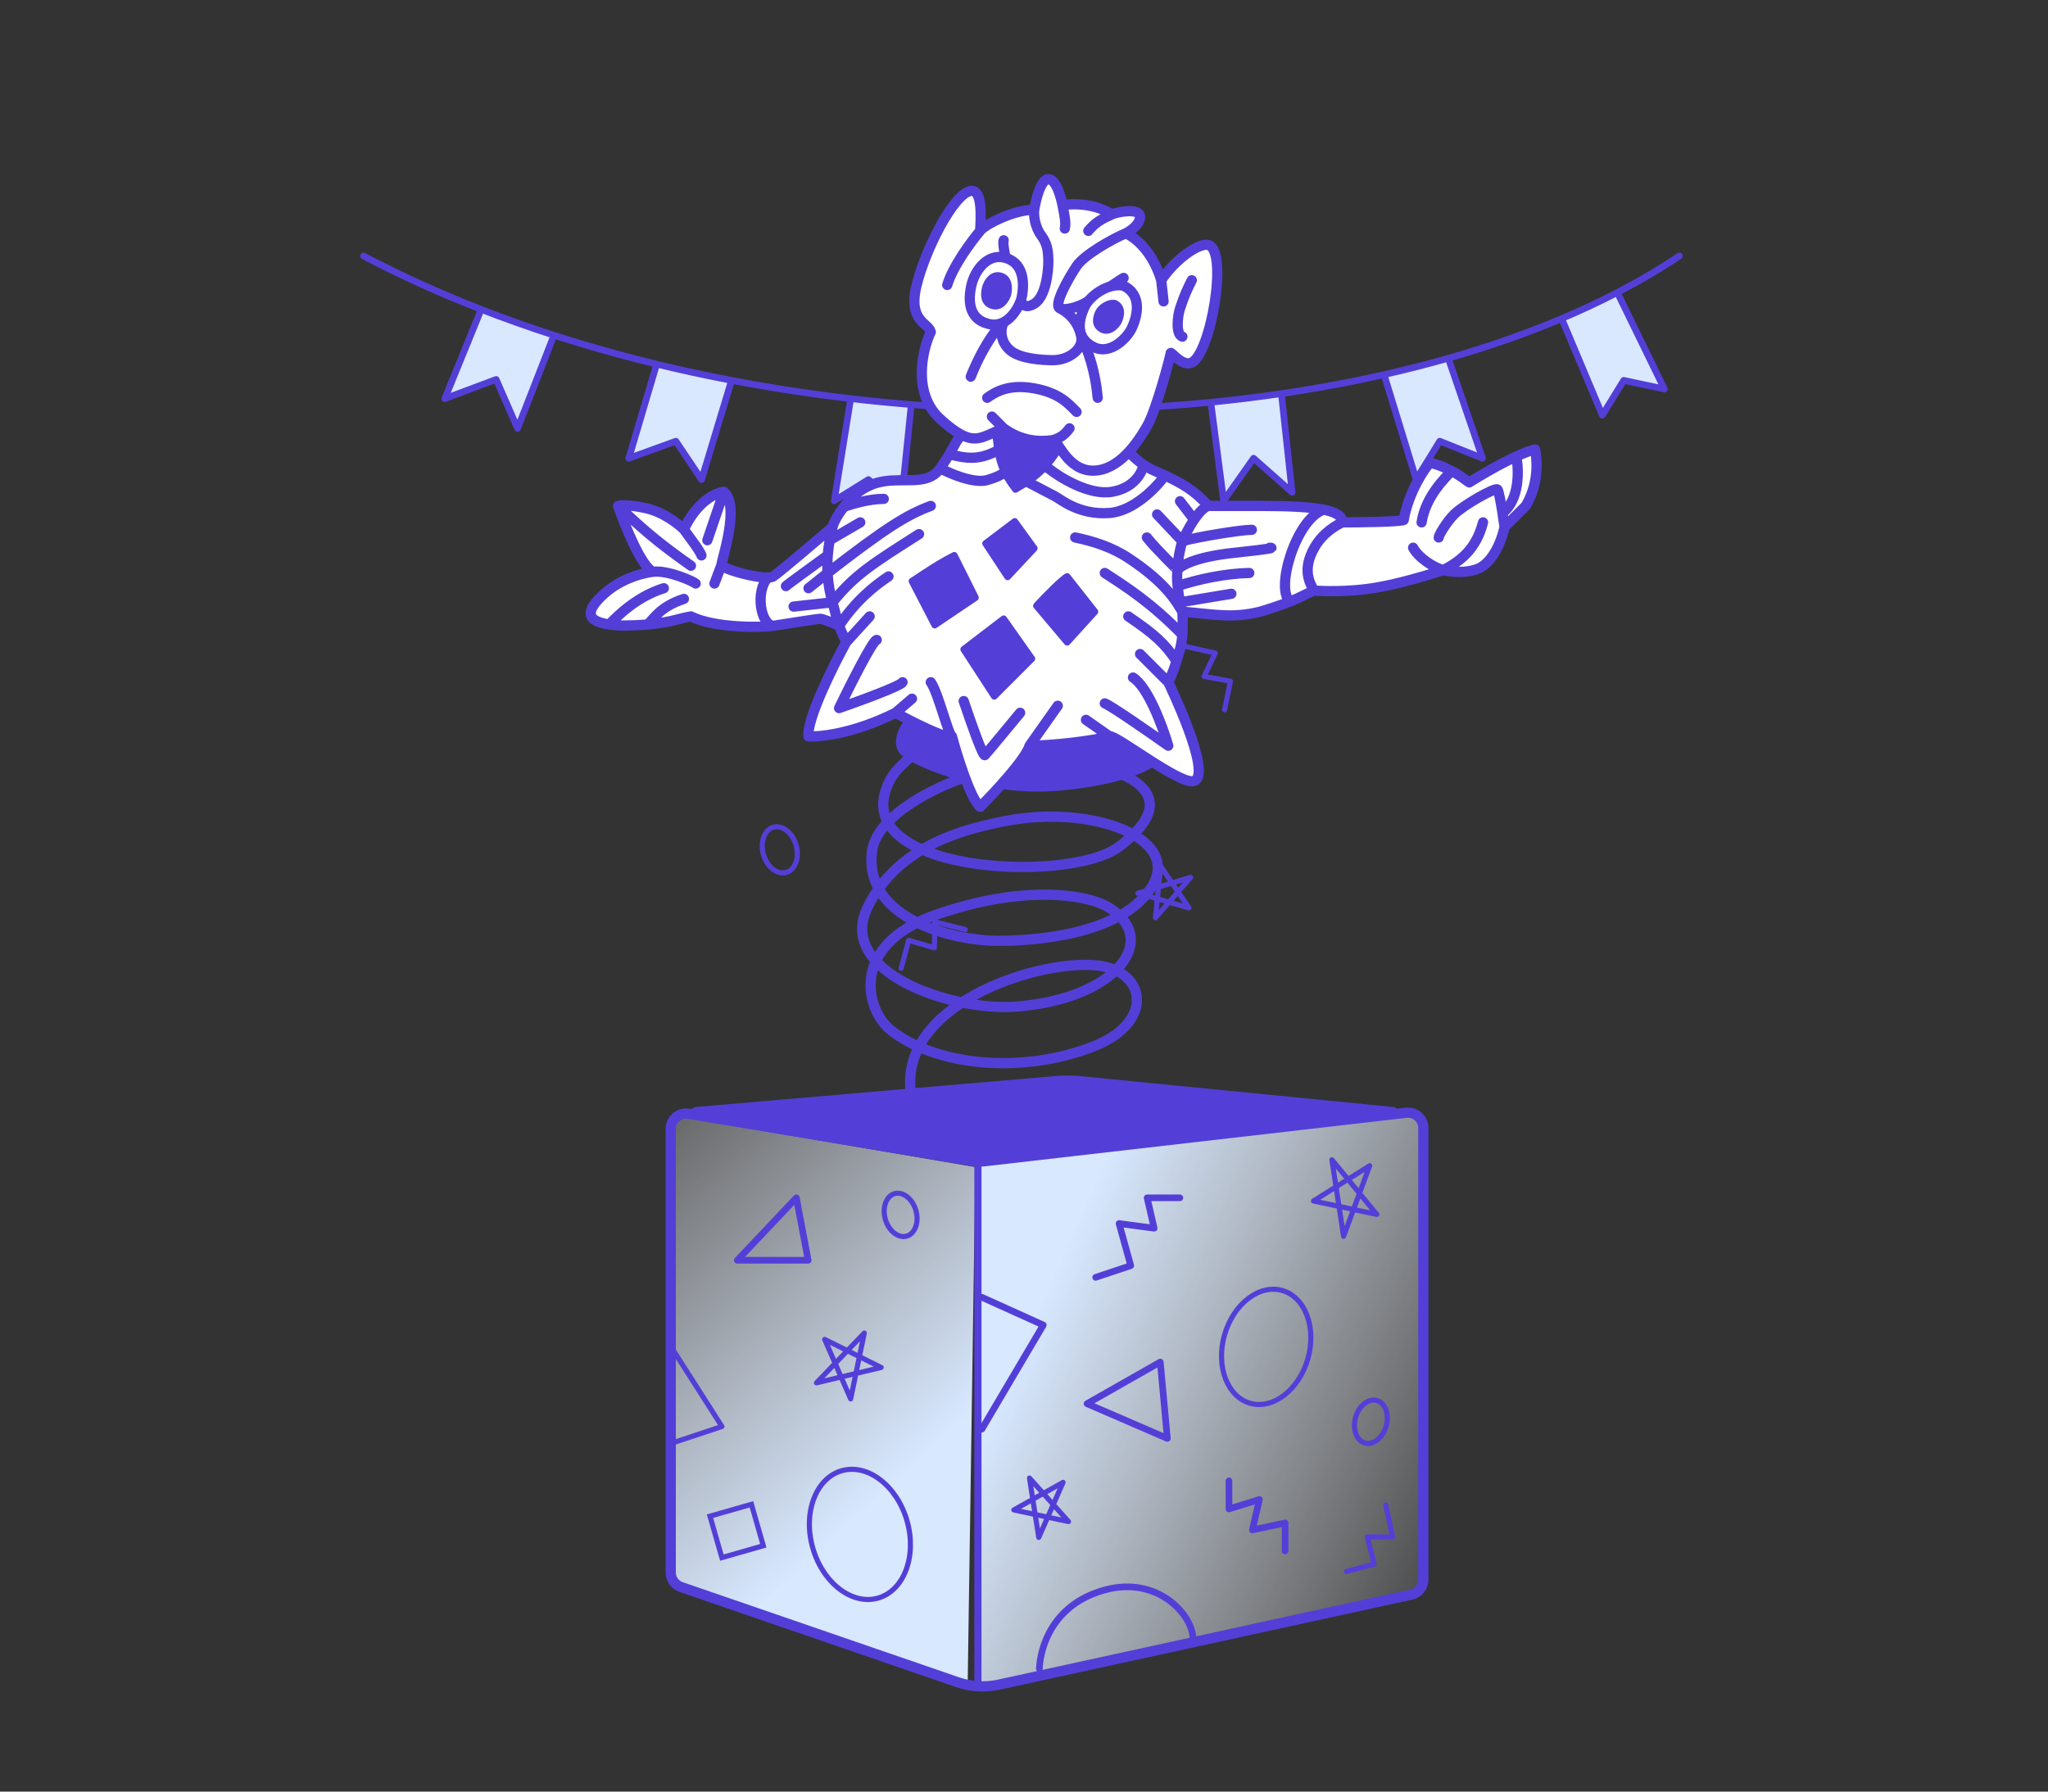
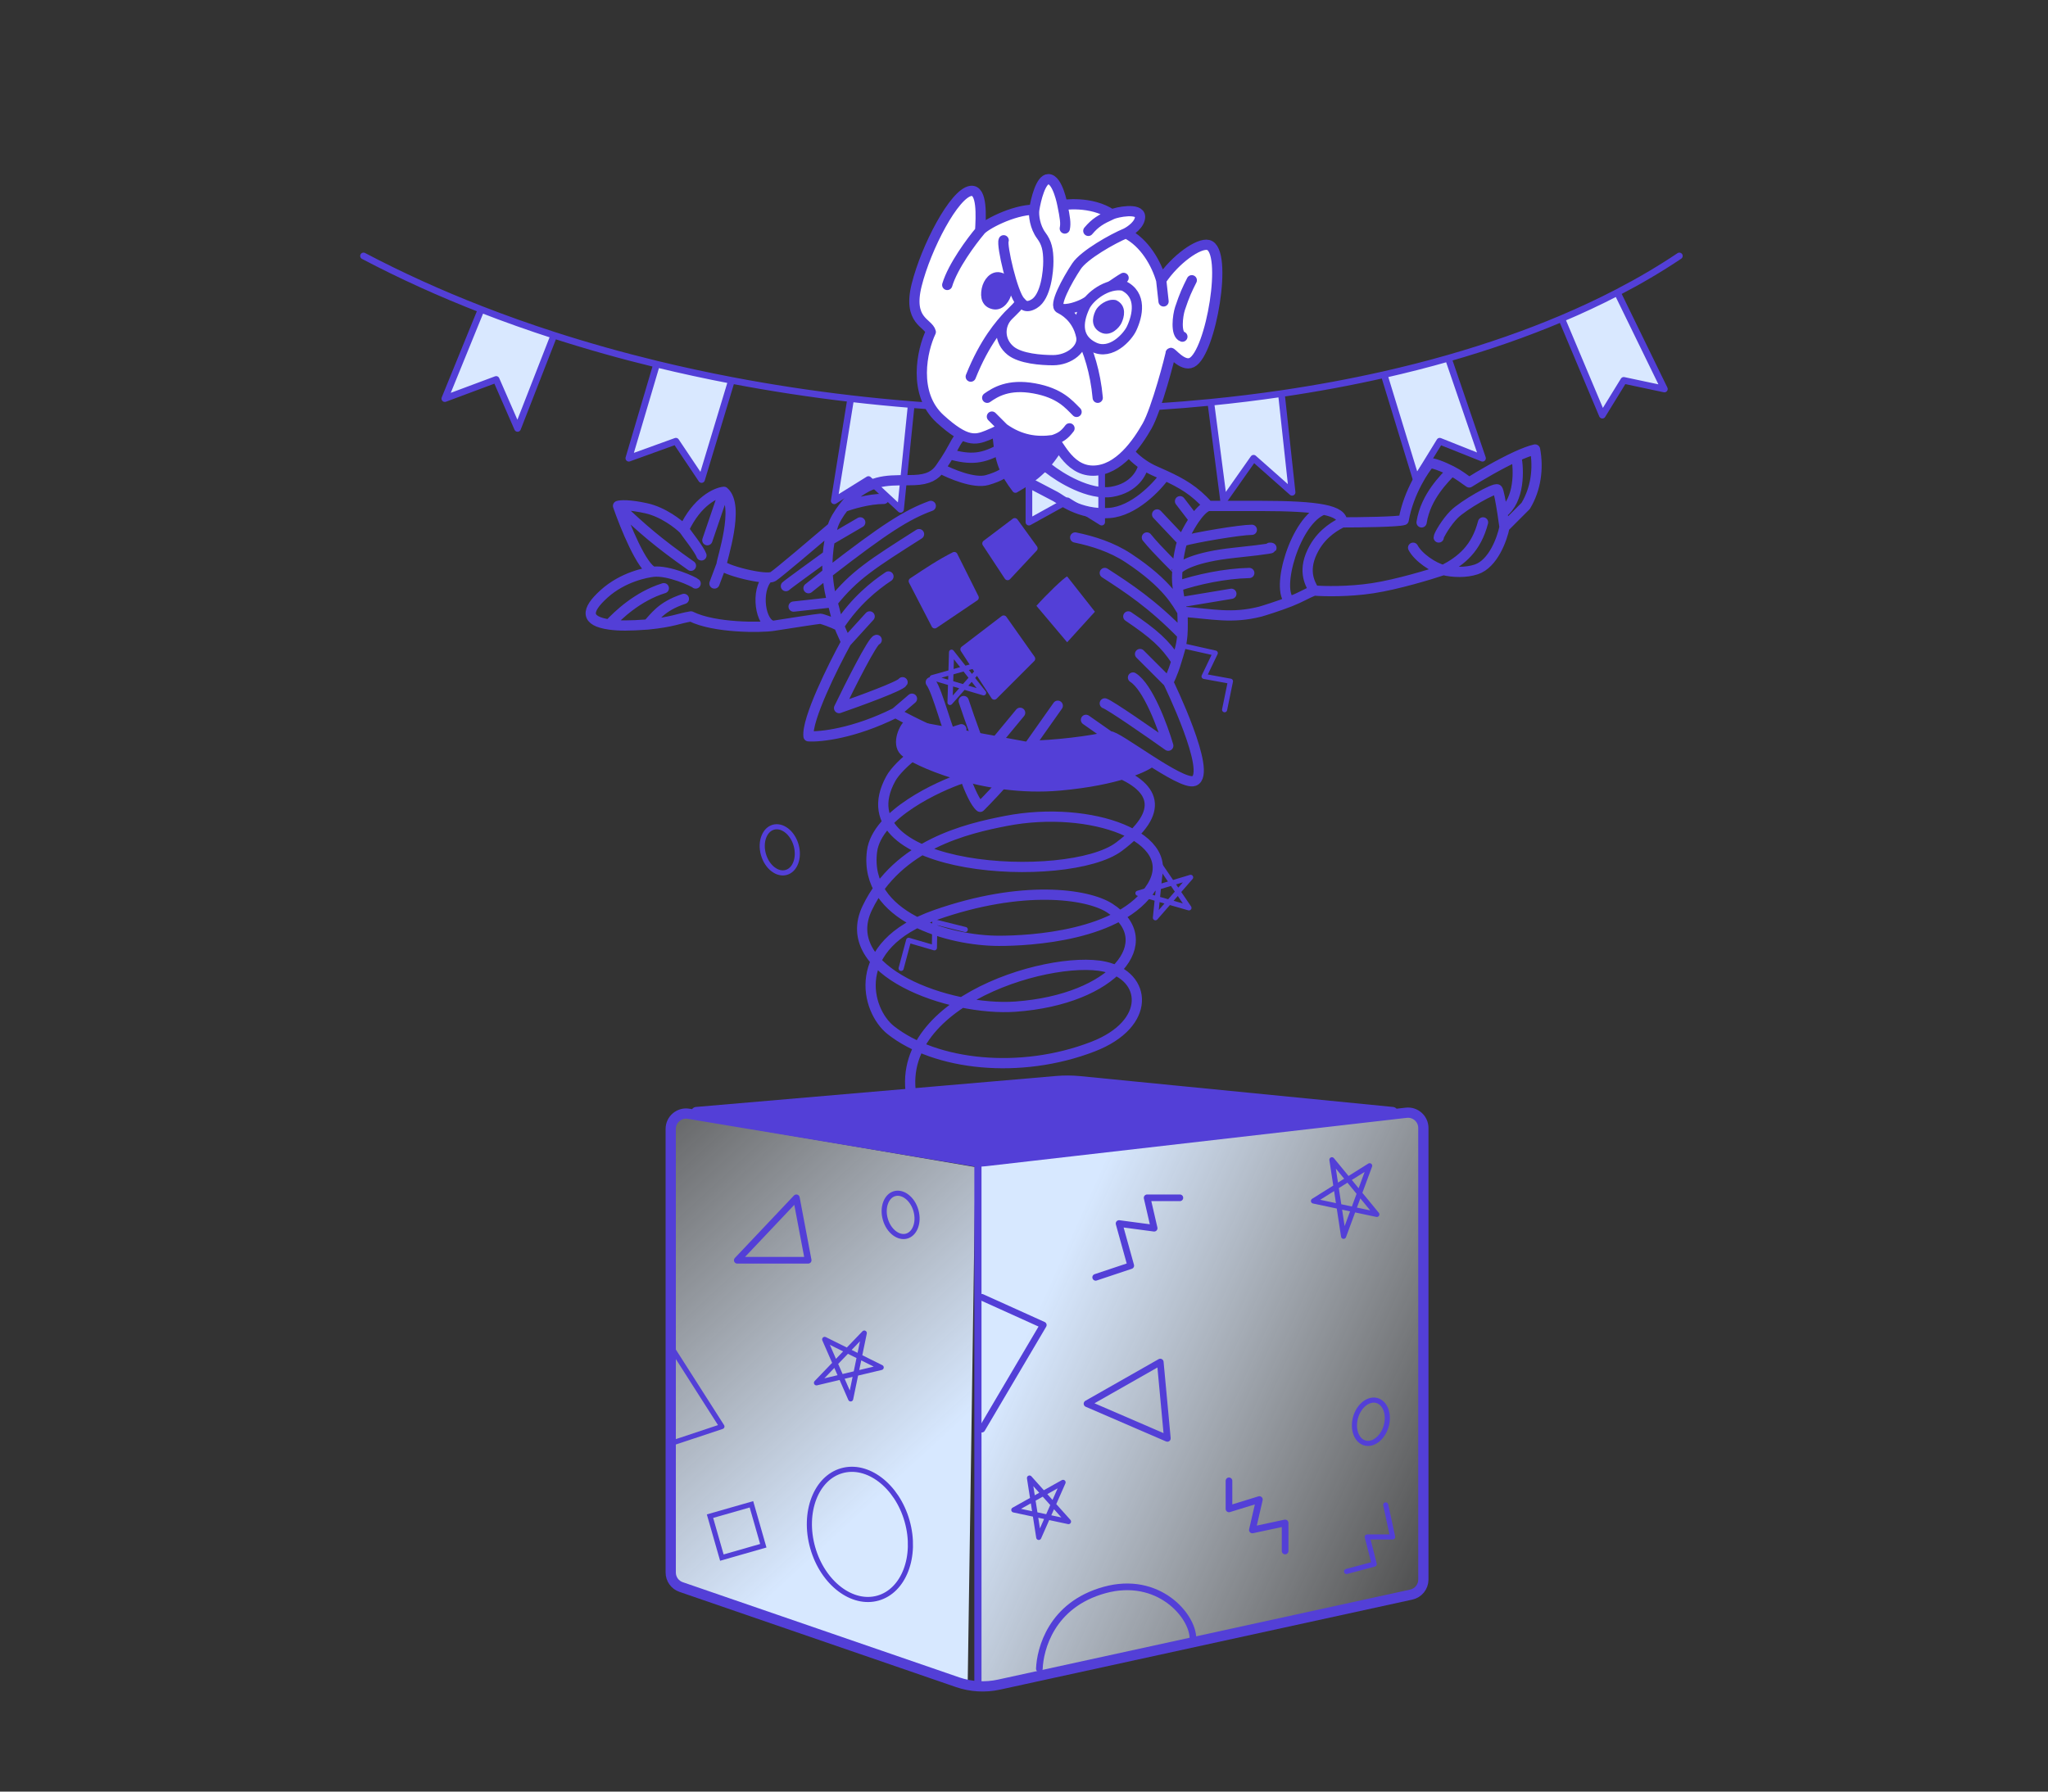
<svg xmlns="http://www.w3.org/2000/svg" width="400" height="350" viewBox="0 0 400 350" fill="none">
  <rect x="0" y="0" width="400" height="350" fill="#333333" stroke="none" />
  <path d="M206.335 211.198L136 217.25L191 226L272 217.25L210.932 211.227C209.403 211.076 207.865 211.066 206.335 211.198Z" fill="#533FD7" stroke="#533FD7" stroke-width="2" stroke-linecap="round" stroke-linejoin="round" />
  <path d="M191.5 329.5V227.5L277.5 217.5V311.5L191.5 329.5Z" fill="url(#paint0_linear_3896_3338)" />
  <path d="M132 309.5V218L190.5 228L189 329L132 309.5Z" fill="url(#paint1_linear_3896_3338)" />
  <path d="M133.023 310.036L187.024 328.631C189.625 329.526 192.421 329.69 195.108 329.103L275.64 311.515C277.018 311.215 278 309.995 278 308.584V220.365C278 218.572 276.438 217.18 274.657 217.384L192.398 226.839C191.471 226.946 190.533 226.922 189.612 226.769L134.493 217.582C132.665 217.277 131 218.688 131 220.541V307.2C131 308.48 131.813 309.619 133.023 310.036Z" stroke="#533FD7" stroke-width="2" stroke-linecap="round" stroke-linejoin="round" />
  <path d="M191 227.5C191 228.7 191 295.833 191 329" stroke="#533FD7" stroke-width="1.4" stroke-linecap="round" />
  <path d="M177.163 297.136C178.151 300.611 177.983 304.039 176.936 306.766C175.889 309.493 173.979 311.49 171.488 312.198C168.997 312.907 166.322 312.213 163.997 310.445C161.672 308.676 159.726 305.849 158.738 302.374C157.75 298.899 157.918 295.471 158.965 292.744C160.012 290.017 161.921 288.02 164.413 287.312C166.904 286.604 169.579 287.297 171.904 289.066C174.229 290.834 176.175 293.661 177.163 297.136Z" stroke="#533FD7" />
  <path d="M155.493 165.113C155.851 166.371 155.786 167.601 155.416 168.566C155.046 169.53 154.386 170.201 153.557 170.437C152.728 170.673 151.813 170.449 150.991 169.824C150.168 169.198 149.466 168.186 149.109 166.928C148.751 165.669 148.815 164.44 149.186 163.475C149.556 162.51 150.216 161.839 151.045 161.604C151.874 161.368 152.788 161.591 153.611 162.217C154.434 162.842 155.135 163.854 155.493 165.113Z" stroke="#533FD7" />
  <path d="M178.891 236.485C179.228 237.669 179.167 238.824 178.819 239.73C178.472 240.635 177.854 241.261 177.081 241.481C176.308 241.7 175.453 241.493 174.681 240.906C173.909 240.319 173.249 239.368 172.913 238.185C172.576 237.001 172.637 235.845 172.985 234.94C173.332 234.034 173.95 233.408 174.723 233.189C175.496 232.969 176.351 233.176 177.123 233.763C177.895 234.35 178.555 235.301 178.891 236.485Z" stroke="#533FD7" />
  <path d="M264.762 276.899C264.426 278.083 264.487 279.238 264.834 280.144C265.182 281.049 265.8 281.675 266.573 281.895C267.346 282.115 268.201 281.907 268.972 281.32C269.744 280.733 270.404 279.782 270.741 278.599C271.077 277.415 271.016 276.259 270.669 275.354C270.321 274.448 269.703 273.822 268.93 273.603C268.157 273.383 267.302 273.59 266.53 274.177C265.759 274.765 265.099 275.715 264.762 276.899Z" stroke="#533FD7" />
-   <path d="M239.16 260.806C238.284 263.887 238.434 266.924 239.36 269.338C240.287 271.752 241.974 273.513 244.17 274.138C246.366 274.762 248.728 274.152 250.786 272.587C252.844 271.021 254.569 268.517 255.445 265.436C256.321 262.355 256.171 259.318 255.244 256.904C254.318 254.49 252.63 252.729 250.434 252.105C248.239 251.48 245.877 252.09 243.819 253.656C241.761 255.221 240.036 257.725 239.16 260.806Z" stroke="#533FD7" />
  <path d="M86.88 77.872L93.984 60.442C98.632 62.253 103.374 63.936 108.192 65.491C114.75 67.608 121.45 69.49 128.25 71.14C133.08 72.312 137.961 73.368 142.876 74.307C150.567 75.777 158.345 76.963 166.152 77.872C170.089 78.33 174.034 78.718 177.979 79.035C185.657 79.652 193.337 80.004 200.963 80.094C205.724 80.151 210.464 80.106 215.171 79.96C222.37 79.736 229.49 79.277 236.483 78.586C241.141 78.126 245.742 77.563 250.273 76.898C257.137 75.892 263.839 74.652 270.332 73.183C274.606 72.216 278.79 71.15 282.868 69.985C290.666 67.759 298.081 65.174 305.016 62.238C308.785 60.643 312.411 58.945 315.881 57.144L325.075 75.995L317.135 74.307L312.956 81.105L305.016 62.238C298.081 65.174 290.666 67.759 282.868 69.985L289.554 89.52L281.197 86.192L276.6 93.68L270.332 73.183C263.839 74.652 257.137 75.892 250.273 76.898L252.363 96.176L244.841 89.52L238.99 97.84L236.483 78.586C229.49 79.277 222.37 79.736 215.171 79.96V102L208.485 97.84L200.963 102V80.094C193.337 80.004 185.657 79.652 177.979 79.035L175.889 99.504L169.621 93.68L162.935 97.84L166.152 77.872C158.345 76.963 150.567 75.777 142.876 74.307L137.026 93.68L132.011 86.192L122.818 89.52L128.25 71.14C121.45 69.49 114.75 67.608 108.192 65.491L101.088 83.696L96.909 74.128L86.88 77.872Z" fill="#D9E8FF" />
  <path d="M71 50C78.332 53.862 86.021 57.34 93.984 60.442M328 50C324.22 52.536 320.171 54.918 315.881 57.144M93.984 60.442L86.88 77.872L96.909 74.128L101.088 83.696L108.192 65.491M93.984 60.442C98.632 62.253 103.374 63.936 108.192 65.491M108.192 65.491C114.75 67.608 121.45 69.49 128.25 71.14M128.25 71.14L122.818 89.52L132.011 86.192L137.026 93.68L142.876 74.307M128.25 71.14C133.08 72.312 137.961 73.368 142.876 74.307M142.876 74.307C150.567 75.777 158.345 76.963 166.152 77.872M166.152 77.872L162.935 97.84L169.621 93.68L175.889 99.504L177.979 79.035M166.152 77.872C170.089 78.33 174.034 78.718 177.979 79.035M177.979 79.035C185.657 79.652 193.337 80.004 200.963 80.094M200.963 80.094V102L208.485 97.84L215.171 102V79.96M200.963 80.094C205.724 80.151 210.464 80.106 215.171 79.96M215.171 79.96C222.37 79.736 229.49 79.277 236.483 78.586M236.483 78.586L238.99 97.84L244.841 89.52L252.363 96.176L250.273 76.898M236.483 78.586C241.141 78.126 245.742 77.563 250.273 76.898M250.273 76.898C257.137 75.892 263.839 74.652 270.332 73.183M270.332 73.183L276.6 93.68L281.197 86.192L289.554 89.52L282.868 69.985M270.332 73.183C274.606 72.216 278.79 71.15 282.868 69.985M282.868 69.985C290.666 67.759 298.081 65.174 305.016 62.238M305.016 62.238L312.956 81.105L317.135 74.307L325.075 75.995L315.881 57.144M305.016 62.238C308.785 60.643 312.412 58.945 315.881 57.144" stroke="#533FD7" stroke-width="1.3" stroke-linecap="round" stroke-linejoin="round" />
  <path d="M214 249.536L220.852 247.252L218.568 239.026L225.42 239.94L224.049 234H230.444M240.037 289.291V294.775L245.975 292.947L244.605 298.887L251 297.517V303" stroke="#533FD7" stroke-width="1.3" stroke-linecap="round" stroke-linejoin="round" />
  <path d="M203 326C203.152 322.231 205.273 313.511 215.727 310.622C226.182 307.733 233 315.598 233 320.121" stroke="#533FD7" stroke-width="1.3" stroke-linecap="round" stroke-linejoin="round" />
  <path d="M191.769 279.192L203.769 258.856L191.769 253.433M212.308 274.221L226.615 266.087L228 281L212.308 274.221ZM144 246.202H157.846L155.538 234L144 246.202Z" stroke="#533FD7" stroke-width="1.3" stroke-linecap="round" stroke-linejoin="round" />
  <path d="M225.668 179.292L226.688 169.23L232.216 177.357L222.255 174.502L232.547 171.396L225.668 179.292Z" stroke="#533FD7" stroke-linecap="round" stroke-linejoin="round" />
  <path d="M192.113 135.351L185.851 127.409L185.55 137.233L192.422 129.478L182.071 132.381L192.113 135.351Z" stroke="#533FD7" stroke-linecap="round" stroke-linejoin="round" />
  <path d="M166.143 273.283L161.071 261.66L172.107 267.142L159.468 270.147L168.805 260.424L166.143 273.283Z" stroke="#533FD7" stroke-linecap="round" stroke-linejoin="round" />
  <path d="M268.911 237.244L256.54 234.62L267.511 227.738L262.421 241.521L260.14 226.57L268.911 237.244Z" stroke="#533FD7" stroke-linecap="round" stroke-linejoin="round" />
  <path d="M131 263L141 278.675L131 282" stroke="#533FD7" stroke-linecap="round" stroke-linejoin="round" />
  <path d="M202.881 300.344L207.63 289.592L198.011 294.975L208.692 297.252L201.072 288.747L202.881 300.344Z" stroke="#533FD7" stroke-linecap="round" stroke-linejoin="round" />
  <rect x="-0.343" y="0.618" width="8.423" height="8.423" transform="matrix(-0.961 0.275 0.275 0.961 146.267 293.378)" stroke="#533FD7" />
  <path d="M270.65 294L272 300.259H267.05L268.4 305.556L263 307" stroke="#533FD7" stroke-linecap="round" stroke-linejoin="round" />
  <path d="M231.378 126.242L237.357 127.583L235.171 132.138L240.321 133.081L239.179 138.646" stroke="#533FD7" stroke-linecap="round" stroke-linejoin="round" />
  <path d="M188.531 181.589L182.585 180.11L182.499 185.161L177.471 183.697L176 189.183" stroke="#533FD7" stroke-linecap="round" stroke-linejoin="round" />
  <path d="M187.764 142.464C181.518 144.301 175.502 149.353 173.986 152.108C163.883 170.478 208.607 172.871 218.533 165.426C227.718 158.538 225.881 153.486 216.696 150.272C210.8 148.208 191.897 150.73 187.764 152.108C183.63 153.486 171.231 158.997 170.312 166.345C168.705 179.21 185.467 183.797 195.112 183.797C201.1 183.797 218.992 182.878 224.963 173.233C230.933 163.589 213.022 157.16 196.489 160.374C188.812 161.867 175.364 164.967 169.394 177.367C163.423 189.767 185.492 197.572 198.326 196.655C217.615 195.277 226.8 183.797 216.696 177.367C212.364 174.61 199.704 172.774 182.712 178.745C165.72 184.715 169.15 197.43 173.986 201.248C182.712 208.136 199.244 209.973 213.481 204.462C224.963 200.018 224.044 190.685 215.777 188.848C204.7 186.386 170.801 196.655 179.038 217.78" stroke="#533FD7" stroke-width="2" stroke-linecap="round" stroke-linejoin="round" />
  <path d="M176.283 147.056C174.446 145.219 176.283 141.545 177.202 141.086L202.001 145.679C206.593 145.372 216.054 144.76 217.156 144.76C218.258 144.76 222.82 147.822 224.963 149.353C223.738 150.271 218.489 152.905 207.052 153.945C191.897 155.323 178.12 148.893 176.283 147.056Z" fill="#533FD7" stroke="#533FD7" stroke-linecap="round" stroke-linejoin="round" />
-   <path d="M178.579 93.784C181.334 93.685 182.688 92.834 183.63 91.487C184.434 90.339 184.998 89.45 185.424 88.732C186.702 86.579 186.731 85.977 188.223 84.599L206.593 82.762L220.37 87.813C220.37 88.262 221.597 89.612 223.342 90.786C223.978 91.214 224.683 91.618 225.422 91.947C226.151 92.271 226.851 92.58 227.528 92.891C230.689 94.341 233.337 95.809 235.985 98.835H246.088C251.978 98.835 255.968 99.059 258.5 99.561C261.101 100.077 262.162 100.887 262.162 102.05C265.377 102.05 273.053 101.958 274.155 101.591C275.126 96 278.419 91.304 279.154 90.569C279.511 90.212 281.983 91.22 283.5 92C285.105 92.825 285.781 93.456 286.961 94.243C289.002 92.954 292.88 90.671 296.155 89.169C297.549 88.53 298.833 88.033 299.82 87.813C300.5 91.5 300 95.5 297.983 98.835L293.85 102.969C293.391 105.265 291.646 110.133 288.339 111.235C286.293 111.917 283.797 111.811 281.91 111.364C279.307 112.239 272.908 114.174 268.132 114.909C263.356 115.644 258.488 115.521 256.651 115.368C255.223 115.924 254.224 116.611 252 117.5C249.933 118.326 246.603 119.373 246.088 119.502C240.577 120.879 236.903 119.961 230.933 119.502C231.008 120.782 231.025 122.837 230.933 124C230.751 126.302 230.261 127.515 229.779 129.146C229.019 131.717 228.177 133.279 228.177 133.279C228.177 133.279 236.903 151.19 233.229 152.567C230.649 153.535 217.945 143.485 216.696 143.842C213.481 144.76 205.368 145.679 201.082 145.679C200.347 148.25 194.346 154.711 191.438 157.619C189.601 156.149 186.998 147.822 185.927 143.842C185.282 144.487 179.873 141.877 176.282 139.987C175.782 139.723 175.317 139.474 174.905 139.249C166.822 143.291 160.209 143.995 157.913 143.842C157.545 140.535 162.658 130.217 165.261 125.472C165.043 124.818 164.299 123.38 163.883 122.257C162.677 121.645 160.576 120.879 160.209 120.879C159.841 120.879 153.933 121.798 151.024 122.257C148.728 122.62 139.543 122.716 134.95 120.42C132.392 120.846 131.5 121.5 126.5 122C123 122.257 120.882 122.273 119 122C114.388 121.331 114.316 119.316 118 116C121.674 112.693 126.225 111.847 127.602 111.694C125.398 110.96 122.091 102.816 120.714 98.835C121.173 98.682 122.918 98.56 126.225 99.295C129.531 100.029 132.501 102.356 133.573 103.428C136.144 97.917 139.849 96.233 141.38 96.08C144.595 98.835 140.921 109.398 140.921 110.317C140.921 111.101 147.283 112.89 150 112.824C150.465 112.813 150.823 112.747 151.024 112.613C152.126 111.878 159.203 105.877 162.603 102.969C162.917 101.746 163.846 100.278 164.802 99.04C165.712 97.86 166.647 96.889 167.097 96.539C171.231 93.324 174.293 93.937 178.579 93.784Z" fill="white" />
  <path d="M183.63 91.487C182.688 92.834 181.334 93.685 178.579 93.784C174.293 93.937 171.231 93.324 167.097 96.539C166.647 96.889 165.712 97.86 164.802 99.04M183.63 91.487C184.434 90.339 184.998 89.45 185.424 88.732M183.63 91.487C185.62 92.559 190.244 94.519 192.815 93.784C195.387 93.049 196.336 92.253 196.489 91.947C199.398 93.478 205.399 96.631 206.134 96.998C207.052 97.458 210.726 100.672 216.696 100.213C221.472 99.846 225.907 95.178 227.528 92.891M165.261 125.472C162.658 130.217 157.545 140.535 157.913 143.842C160.209 143.995 166.822 143.291 174.905 139.249M165.261 125.472C165.043 124.818 164.299 123.38 163.883 122.257M165.261 125.472L169.853 120.42M174.905 139.249C175.317 139.474 175.782 139.723 176.282 139.987C179.873 141.877 185.282 144.487 185.927 143.842M174.905 139.249L178.119 136.494M185.927 143.842C186.998 147.822 189.601 156.149 191.438 157.619C194.346 154.711 200.347 148.25 201.082 145.679M185.927 143.842C185.337 143.925 183.171 135.116 181.793 133.279M201.082 145.679C205.368 145.679 213.481 144.76 216.696 143.842M201.082 145.679L206.593 137.871M216.696 143.842C217.945 143.485 230.649 153.535 233.229 152.567C236.903 151.19 228.177 133.279 228.177 133.279M216.696 143.842L212.104 140.627M228.177 133.279L222.666 127.768M228.177 133.279C228.177 133.279 229.019 131.717 229.779 129.146M230.933 119.502C236.903 119.961 240.577 120.879 246.088 119.502C246.603 119.373 249.933 118.326 252 117.5M230.933 119.502C231.008 120.782 231.025 122.837 230.933 124M230.933 119.502C229.943 117.961 228.177 114.137 220.37 109C217.155 106.884 213.5 105.724 210 105M230.933 119.502C230.761 118.985 230.607 118.341 230.474 117.667M256.651 115.368C255.733 113.837 254.355 111.235 256.651 107.102C258.435 103.89 261.244 102.509 262.162 102.05M256.651 115.368C258.488 115.521 263.356 115.644 268.132 114.909C272.908 114.174 279.307 112.239 281.91 111.364M256.651 115.368C255.223 115.924 254.224 116.611 252 117.5M262.162 102.05C265.377 102.05 273.053 101.958 274.155 101.591C275.126 96 278.419 91.304 279.154 90.569C279.511 90.212 281.983 91.22 283.5 92M262.162 102.05C262.162 100.887 261.101 100.077 258.5 99.561M235.985 98.835H246.088C251.978 98.835 255.968 99.059 258.5 99.561M235.985 98.835C235.16 99.083 234.184 100.103 233.229 101.509M235.985 98.835C233.337 95.809 230.689 94.341 227.528 92.891M293.85 102.969L297.983 98.835C300 95.5 300.5 91.5 299.82 87.813C298.833 88.033 297.549 88.53 296.155 89.169M293.85 102.969C293.391 105.265 291.646 110.133 288.339 111.235C286.293 111.917 283.797 111.811 281.91 111.364M293.85 102.969C293.751 102.225 293.61 101.23 293.452 100.213M281 105C281 104.541 282.53 101.97 284 100.5C285.837 98.663 292.013 95.161 292.472 95.621C292.721 95.869 293.123 98.09 293.452 100.213M276 107C277 108.898 279.983 110.907 281.91 111.364M281.91 111.364C285.5 109.5 288.339 107.102 289.655 102.05M162.603 102.969C159.203 105.877 152.126 111.878 151.024 112.613C149.646 113.531 140.921 111.235 140.921 110.317M162.603 102.969C162.377 103.85 162.192 104.705 162.046 105.536M162.603 102.969C162.917 101.746 163.846 100.278 164.802 99.04M140.921 110.317C140.921 109.398 144.595 98.835 141.38 96.08M140.921 110.317L139.543 113.991M141.38 96.08C139.849 96.233 136.144 97.917 133.573 103.428M141.38 96.08L138.155 105.536M133.573 103.428C134.185 104.346 136.632 107.398 137 108.5M133.573 103.428C132.501 102.356 129.531 100.029 126.225 99.295C122.918 98.56 121.173 98.682 120.714 98.835M120.714 98.835C122.091 102.816 125.398 110.96 127.602 111.694M120.714 98.835C125.537 103.38 128.433 105.934 134.95 110.523M127.602 111.694C130.578 111.364 135.502 113.623 135.869 113.991M127.602 111.694C126.225 111.847 121.674 112.693 118 116C114.316 119.316 114.388 121.331 119 122M151.024 122.257C148.728 122.62 139.543 122.716 134.95 120.42C132.392 120.846 131.5 121.5 126.5 122M151.024 122.257C148.5 122 147.5 115.368 150 112.824M151.024 122.257C153.933 121.798 159.841 120.879 160.209 120.879C160.576 120.879 162.677 121.645 163.883 122.257M163.883 122.257C167.08 117.396 170.771 114.45 173.527 112.613M163.883 122.257C163.372 120.88 163.102 119.411 162.603 117.664M230.933 105.724C233.535 104.959 242.296 103.5 244.5 103.5M230.933 105.724C230.552 106.865 230.096 108.914 229.959 111.364M230.933 105.724L226 100.5M230.933 105.724C231.512 104.42 232.182 103.145 232.875 102.05C232.993 101.864 233.111 101.684 233.229 101.509M229.779 129.146C227.564 125.757 225.432 123.846 220.37 120.42M229.779 129.146C230.261 127.515 230.751 126.302 230.933 124M230.933 124C224.979 117.905 220.37 114.909 215.778 111.936M162.603 117.664C162.366 116.831 162.168 116.04 162.046 115.368C161.843 114.256 161.702 113.116 161.638 111.936M162.603 117.664C166.842 112.355 170.413 110.123 179.497 104.346M162.603 117.664L155 118.5M161.638 111.936C172.806 103.277 177.068 100.571 181.793 98.835M161.638 111.936C161.578 110.824 161.586 109.676 161.675 108.48M161.638 111.936L157.913 114.909M162.046 105.536L168.016 102.05M162.046 105.536C161.867 106.551 161.745 107.53 161.675 108.48M164.802 99.04C166.179 98.513 169.669 97.458 172.608 97.458M229.959 111.364C229.965 111.261 226 107.5 224 105M229.959 111.364C230.473 110.576 233.4 108.8 241 108C248.6 107.2 248.833 107 248 107M229.959 111.364C229.889 112.616 229.85 113.106 230 114.5M233.229 101.509L230.474 97.917M223.342 90.786C223.978 91.214 224.683 91.618 225.422 91.947C226.151 92.271 226.851 92.58 227.528 92.891M223.342 90.786C221.597 89.612 220.37 88.262 220.37 87.813L206.593 82.762L188.223 84.599C186.731 85.977 186.702 86.579 185.424 88.732M223.342 90.786C223.117 92.245 221.564 95.345 217.155 96.08C212.747 96.815 207.052 93.324 204.756 91.487L196.03 87.354C191.853 89.822 189.534 89.818 185.424 88.732M119 122C120.674 120.212 124.5 116.5 129.655 114.909M119 122C120.882 122.273 123 122.257 126.5 122M296.155 89.169C292.88 90.671 289.002 92.954 286.961 94.243C285.781 93.456 285.105 92.825 283.5 92M296.155 89.169C296.667 91.779 296.842 97.641 293.452 100.213M283.5 92C282.272 93.378 278.455 96.906 277.655 102.05M126.5 122C127.833 120.717 129 118.5 133.573 117M230 114.5C233.816 113.208 239.2 112.039 244 111.936M230 114.5C230.091 115.35 230.254 116.551 230.474 117.667M230.474 117.667L240.5 116M258.5 99.561C253 101.509 249 115.368 252 117.5M161.675 108.48C159.617 109.99 153.9 114.108 153.5 114.5" stroke="#533FD7" stroke-width="2" stroke-linecap="round" stroke-linejoin="round" />
  <path d="M171.231 125.012C170.496 125.012 166.026 133.891 163.883 138.331C167.863 136.953 175.915 134.014 176.282 133.279M215.778 137.412C216.88 137.78 224.504 143.076 228.177 145.679C227.106 142.005 224.228 134.197 221.289 132.36M188.223 136.953C189.448 140.627 191.989 147.883 192.356 147.516C192.724 147.148 197.102 141.852 199.245 139.249" stroke="#533FD7" stroke-width="2" stroke-linecap="round" stroke-linejoin="round" />
  <path d="M194.549 85.587L202.218 79.792L207.344 86.871C204.683 91.247 202.675 93.127 198.326 95.621C195.881 92.422 194.989 90.243 194.549 85.587Z" fill="#533FD7" stroke="#533FD7" stroke-width="1.3" stroke-linecap="round" stroke-linejoin="round" />
  <path d="M183.63 81.843C178.193 76.9 180.109 68.372 181.793 64.851C181.334 63.014 177.256 62.795 179.038 55.666C180.874 48.318 186.386 37.755 189.601 37.296C191.889 36.969 191.593 42.294 191.439 45.062L191.437 45.103C192.172 44.001 197.867 40.97 202 40.97C202.306 38.98 203.286 35 204.756 35C206.593 35 207.511 40.052 207.511 40.052C207.511 40.052 213.022 39.133 217.155 41.889C218.074 41.43 222.666 40.511 222.666 42.348C222.666 43.818 220.829 45.104 219.911 45.563C223.584 47.4 225.881 51.533 226.8 54.748C229.555 50.614 234.147 47.4 235.984 47.859C239.939 48.848 236.528 68.942 232.77 70.821C230.932 71.74 228.637 68.525 228.637 68.984C228.637 69.444 225.881 80.006 224.044 83.221C222.207 86.436 218.533 91.947 213.481 91.947C208.43 91.947 206.583 85.847 205.674 85.977C202.459 86.436 199.244 85.977 196.03 83.68C195.443 83.764 194.652 84.323 192.815 85.058C190.519 85.977 188.682 86.436 183.63 81.843Z" fill="white" />
  <path d="M196.03 83.68C195.443 83.764 194.652 84.323 192.815 85.058C190.519 85.977 188.682 86.436 183.63 81.843C178.193 76.9 180.109 68.372 181.793 64.851C181.334 63.014 177.256 62.795 179.038 55.666C180.874 48.318 186.386 37.755 189.601 37.296C191.901 36.968 191.59 42.348 191.437 45.103M196.03 83.68C199.244 85.977 202.459 86.436 205.674 85.977M196.03 83.68L193.733 81.384M205.674 85.977C206.583 85.847 208.43 91.947 213.481 91.947C218.533 91.947 222.207 86.436 224.044 83.221C225.881 80.006 228.637 69.444 228.637 68.984C228.637 68.525 230.932 71.74 232.77 70.821C236.528 68.942 239.939 48.848 235.984 47.859C234.147 47.4 229.555 50.614 226.8 54.748M205.674 85.977C207.149 85.48 207.878 85.015 208.889 83.68M226.8 54.748C225.881 51.533 223.584 47.4 219.911 45.563M226.8 54.748L227.258 58.881M219.911 45.563C220.829 45.104 222.666 43.818 222.666 42.348C222.666 40.511 218.074 41.43 217.155 41.889M219.911 45.563C217.308 46.634 211.736 49.788 210.266 51.992C208.429 54.748 205.674 59.799 207.052 60.259M217.155 41.889C213.022 39.133 207.511 40.052 207.511 40.052M217.155 41.889C215.01 42.854 213.926 43.49 212.563 45.103M207.511 40.052C207.511 40.052 206.593 35 204.756 35C203.286 35 202.306 38.98 202 40.97M207.511 40.052C208.017 42.498 208.182 43.633 207.97 44.644M202 40.97C197.867 40.97 192.172 44.001 191.437 45.103M202 40.97C201.847 42.042 202.131 44.359 203.378 46.022C204.411 47.4 204.755 48.777 204.755 51.074C204.755 52.967 204.296 57.962 202 59.34C200.239 60.397 199.704 59.34 199.244 58.881M191.437 45.103C189.753 47.093 186.11 51.992 185.008 55.666M199.244 58.881C197.792 57.429 195.57 47.859 196.03 46.94M199.244 58.881C199.397 59.34 197.867 60.718 196.948 61.636M207.052 60.259C208.429 60.718 210.726 59.799 211.644 59.34C213.481 58.422 218.533 54.748 219.451 54.288M207.052 60.259C208.889 61.177 210.634 63.014 211.185 65.77M211.185 65.77C211.644 68.066 208.889 70.362 205.674 70.362C203.378 70.362 199.339 70.07 197.407 68.525C195.111 66.688 195.055 63.53 196.948 61.636M211.185 65.77C212.563 68.525 213.94 72.658 214.399 77.71M196.948 61.636C195.418 63.32 192.356 66.688 189.6 73.577" stroke="#533FD7" stroke-width="2" stroke-linecap="round" stroke-linejoin="round" />
  <path d="M192.815 77.71C194.346 76.639 196.949 74.954 202 75.873C206.991 76.78 208.736 78.935 210.267 80.466" stroke="#533FD7" stroke-width="2" stroke-linecap="round" stroke-linejoin="round" />
  <path d="M211.878 59.864C212.78 57.963 216.236 55.207 219.393 55.803C223.128 57.573 222.192 61.693 221.008 64.191C220.221 65.851 217.01 69.411 213.69 67.838C210.37 66.265 210.304 63.184 211.878 59.864Z" fill="white" stroke="#533FD7" stroke-width="2" stroke-linecap="round" stroke-linejoin="round" />
  <path d="M214.55 60.985C214.935 60.173 216.411 58.996 217.759 59.25C219.354 60.006 218.954 61.766 218.449 62.833C218.113 63.541 216.741 65.062 215.323 64.39C213.906 63.718 213.878 62.403 214.55 60.985Z" fill="#533FD7" stroke="#533FD7" stroke-width="1.3" stroke-linecap="round" stroke-linejoin="round" />
-   <path d="M189.656 56.034C190.318 52.774 192.827 49.649 195.977 50.289C200.028 51.111 200.107 55.336 199.557 58.045C199.192 59.845 196.927 64.071 193.327 63.34C189.727 62.609 188.924 59.635 189.656 56.034Z" fill="white" stroke="#533FD7" stroke-width="2" stroke-linecap="round" stroke-linejoin="round" />
  <path d="M192.384 56.461C192.685 54.98 193.824 53.561 195.255 53.852C197.094 54.225 197.13 56.143 196.88 57.373C196.714 58.191 195.686 60.11 194.052 59.778C192.417 59.446 192.052 58.096 192.384 56.461Z" fill="#533FD7" stroke="#533FD7" stroke-width="1.3" stroke-linecap="round" stroke-linejoin="round" />
  <path d="M178.124 113.528C180.878 111.692 183.632 109.857 186.386 108.48L190.519 116.746L182.562 122.118L178.119 113.531L178.124 113.528Z" fill="#533FD7" />
  <path d="M202.426 118.354C204.385 116.144 207.811 112.839 208.429 112.613L213.852 119.501L208.429 125.472L202.426 118.354Z" fill="#533FD7" />
  <path d="M178.124 113.528C180.878 111.692 183.632 109.857 186.386 108.48L190.519 116.746L182.562 122.118L178.119 113.531L178.124 113.528Z" stroke="#533FD7" stroke-width="1.3" stroke-linecap="round" stroke-linejoin="round" />
-   <path d="M202.426 118.354C204.385 116.144 207.811 112.839 208.429 112.613L213.852 119.501L208.429 125.472L202.426 118.354Z" stroke="#533FD7" stroke-width="1.3" stroke-linecap="round" stroke-linejoin="round" />
  <path d="M188.223 126.85L196.029 120.88L201.541 128.687L194.193 136.035L188.223 126.85Z" fill="#533FD7" stroke="#533FD7" stroke-width="1.3" stroke-linecap="round" stroke-linejoin="round" />
  <path d="M192.498 106.167L198.196 101.861L202.006 107.121L196.799 112.697L192.498 106.167Z" fill="#533FD7" stroke="#533FD7" stroke-width="1.3" stroke-linecap="round" stroke-linejoin="round" />
  <path d="M232.77 54.748C231.852 56.584 231.392 57.503 230.474 60.258C230.015 61.636 229.555 65.31 230.933 65.769" stroke="#533FD7" stroke-width="2" stroke-linecap="round" stroke-linejoin="round" />
  <defs>
    <linearGradient id="paint0_linear_3896_3338" x1="195" y1="273" x2="291" y2="316" gradientUnits="userSpaceOnUse">
      <stop stop-color="#D7E8FF" />
      <stop offset="1" stop-color="white" stop-opacity="0" />
    </linearGradient>
    <linearGradient id="paint1_linear_3896_3338" x1="151.5" y1="311" x2="76" y2="229" gradientUnits="userSpaceOnUse">
      <stop stop-color="#D7E8FF" />
      <stop offset="1" stop-color="white" stop-opacity="0" />
    </linearGradient>
  </defs>
</svg>